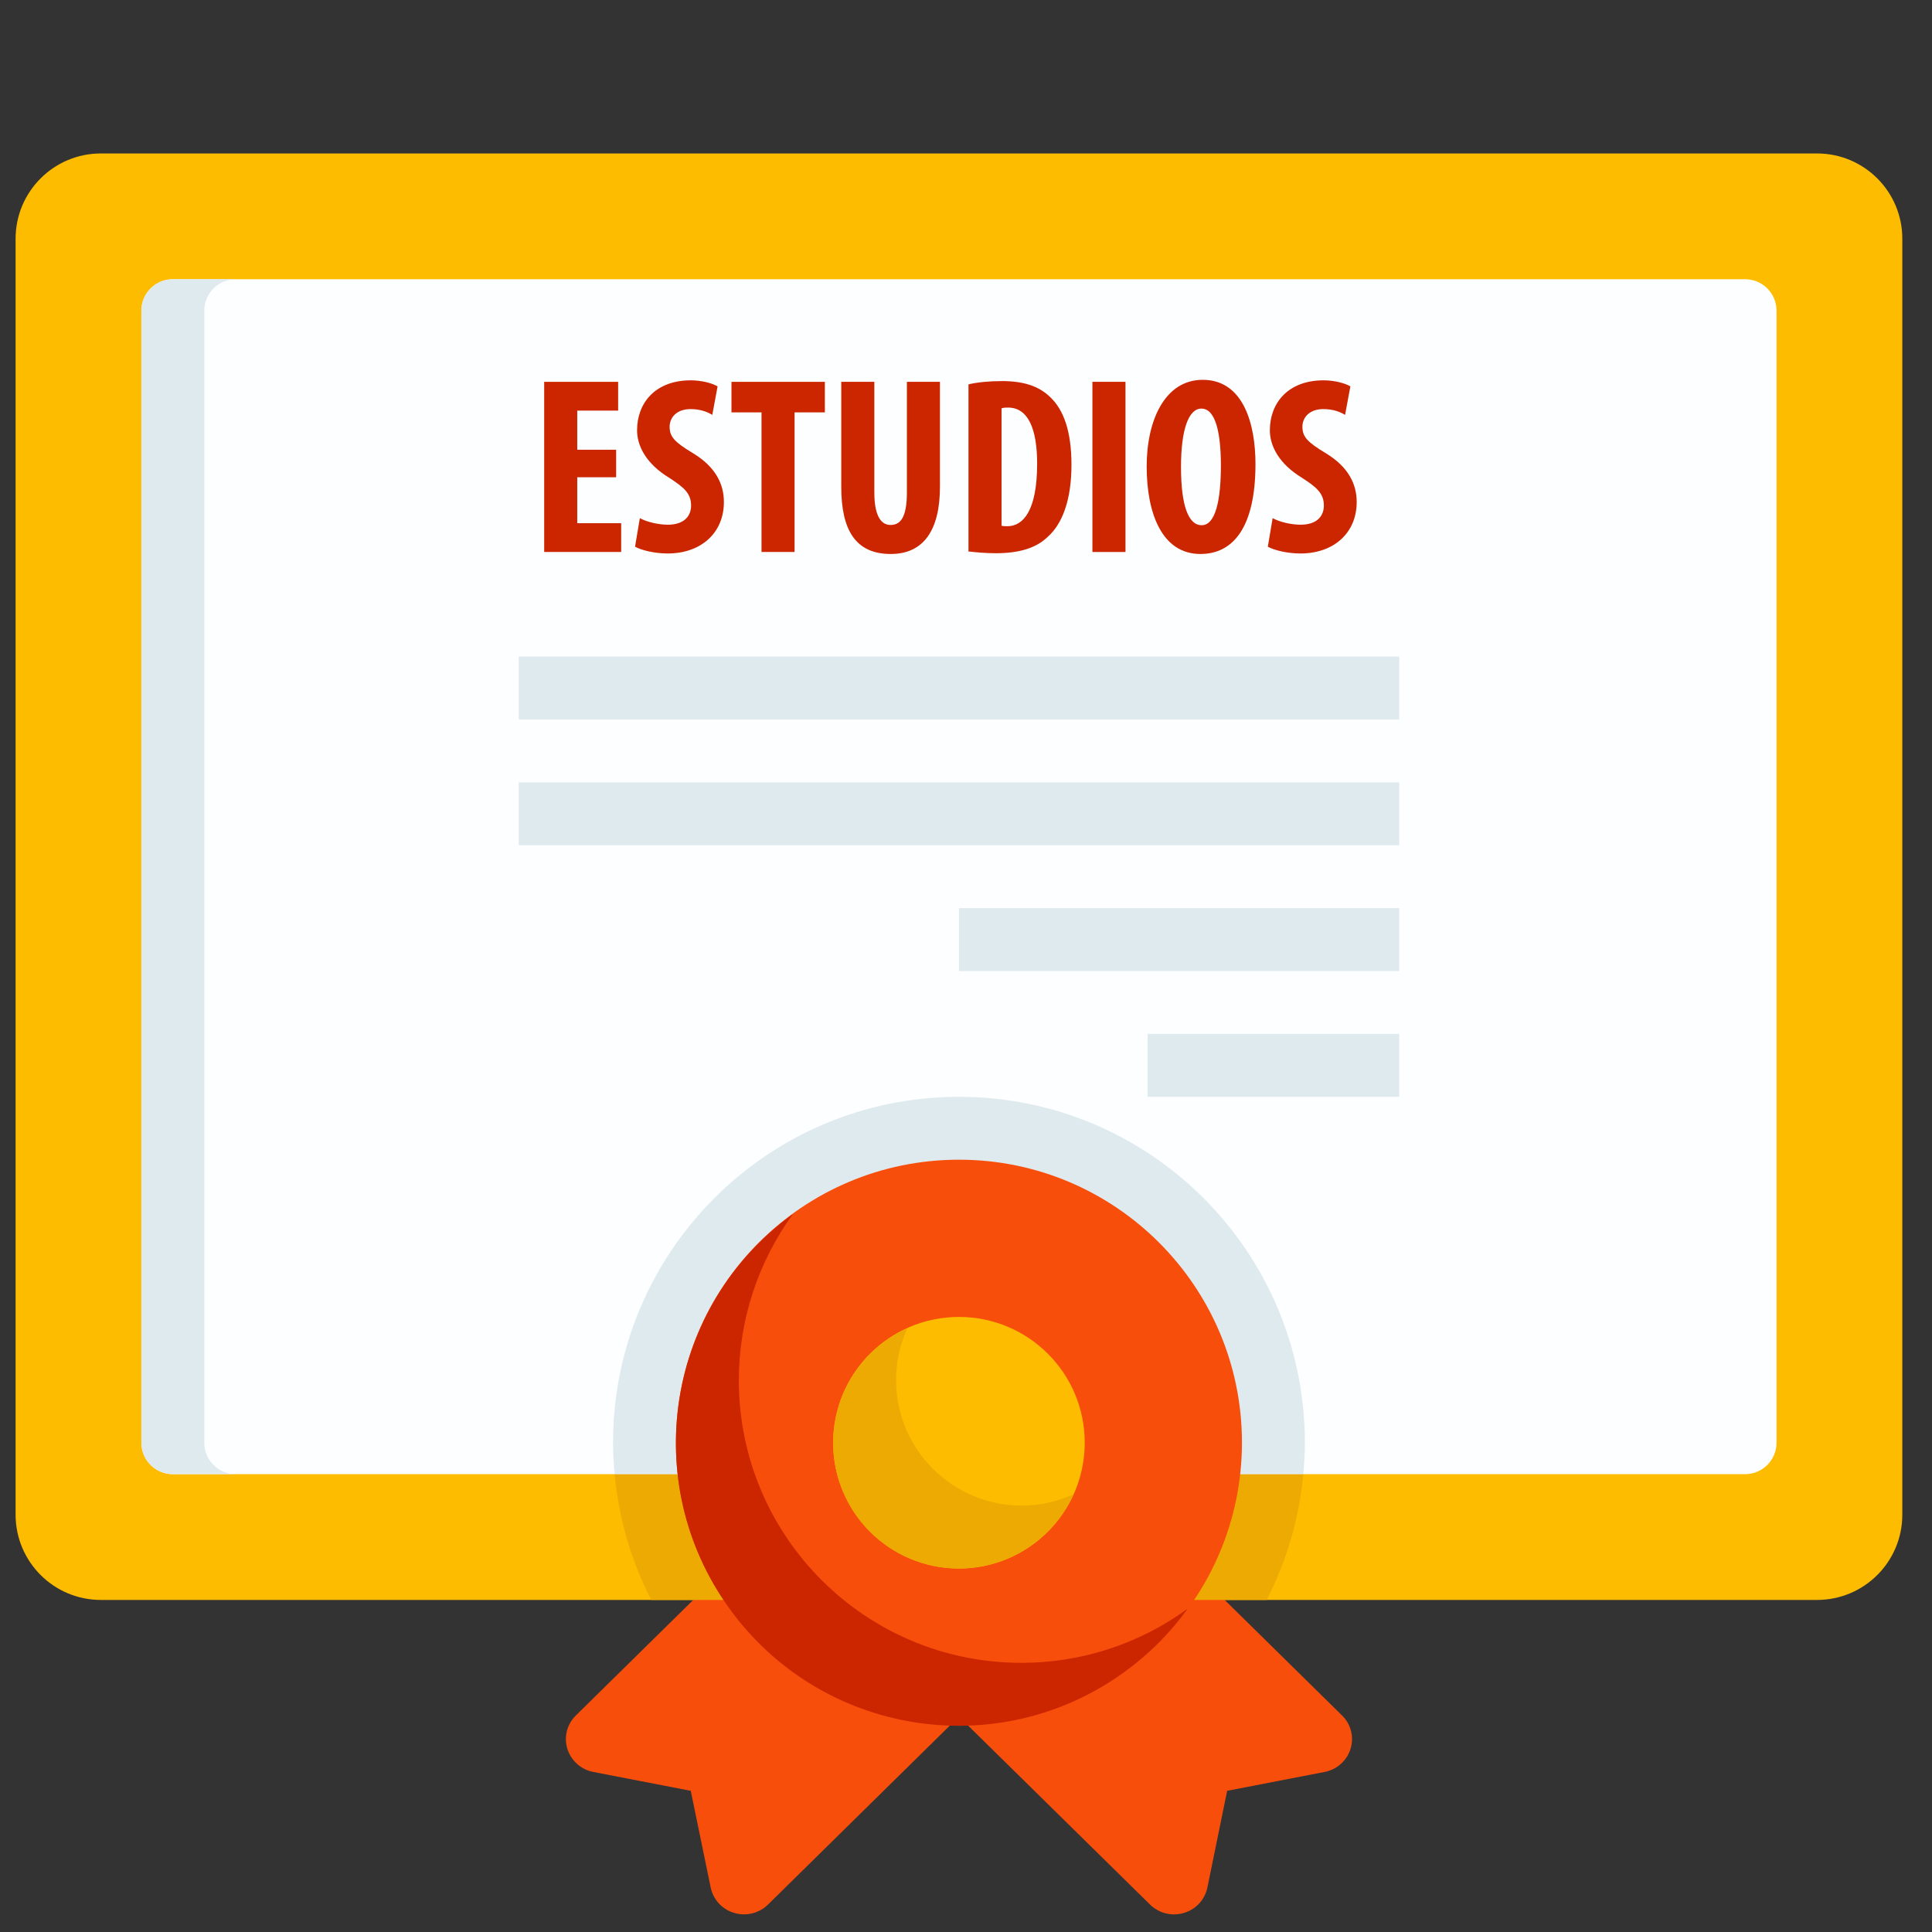
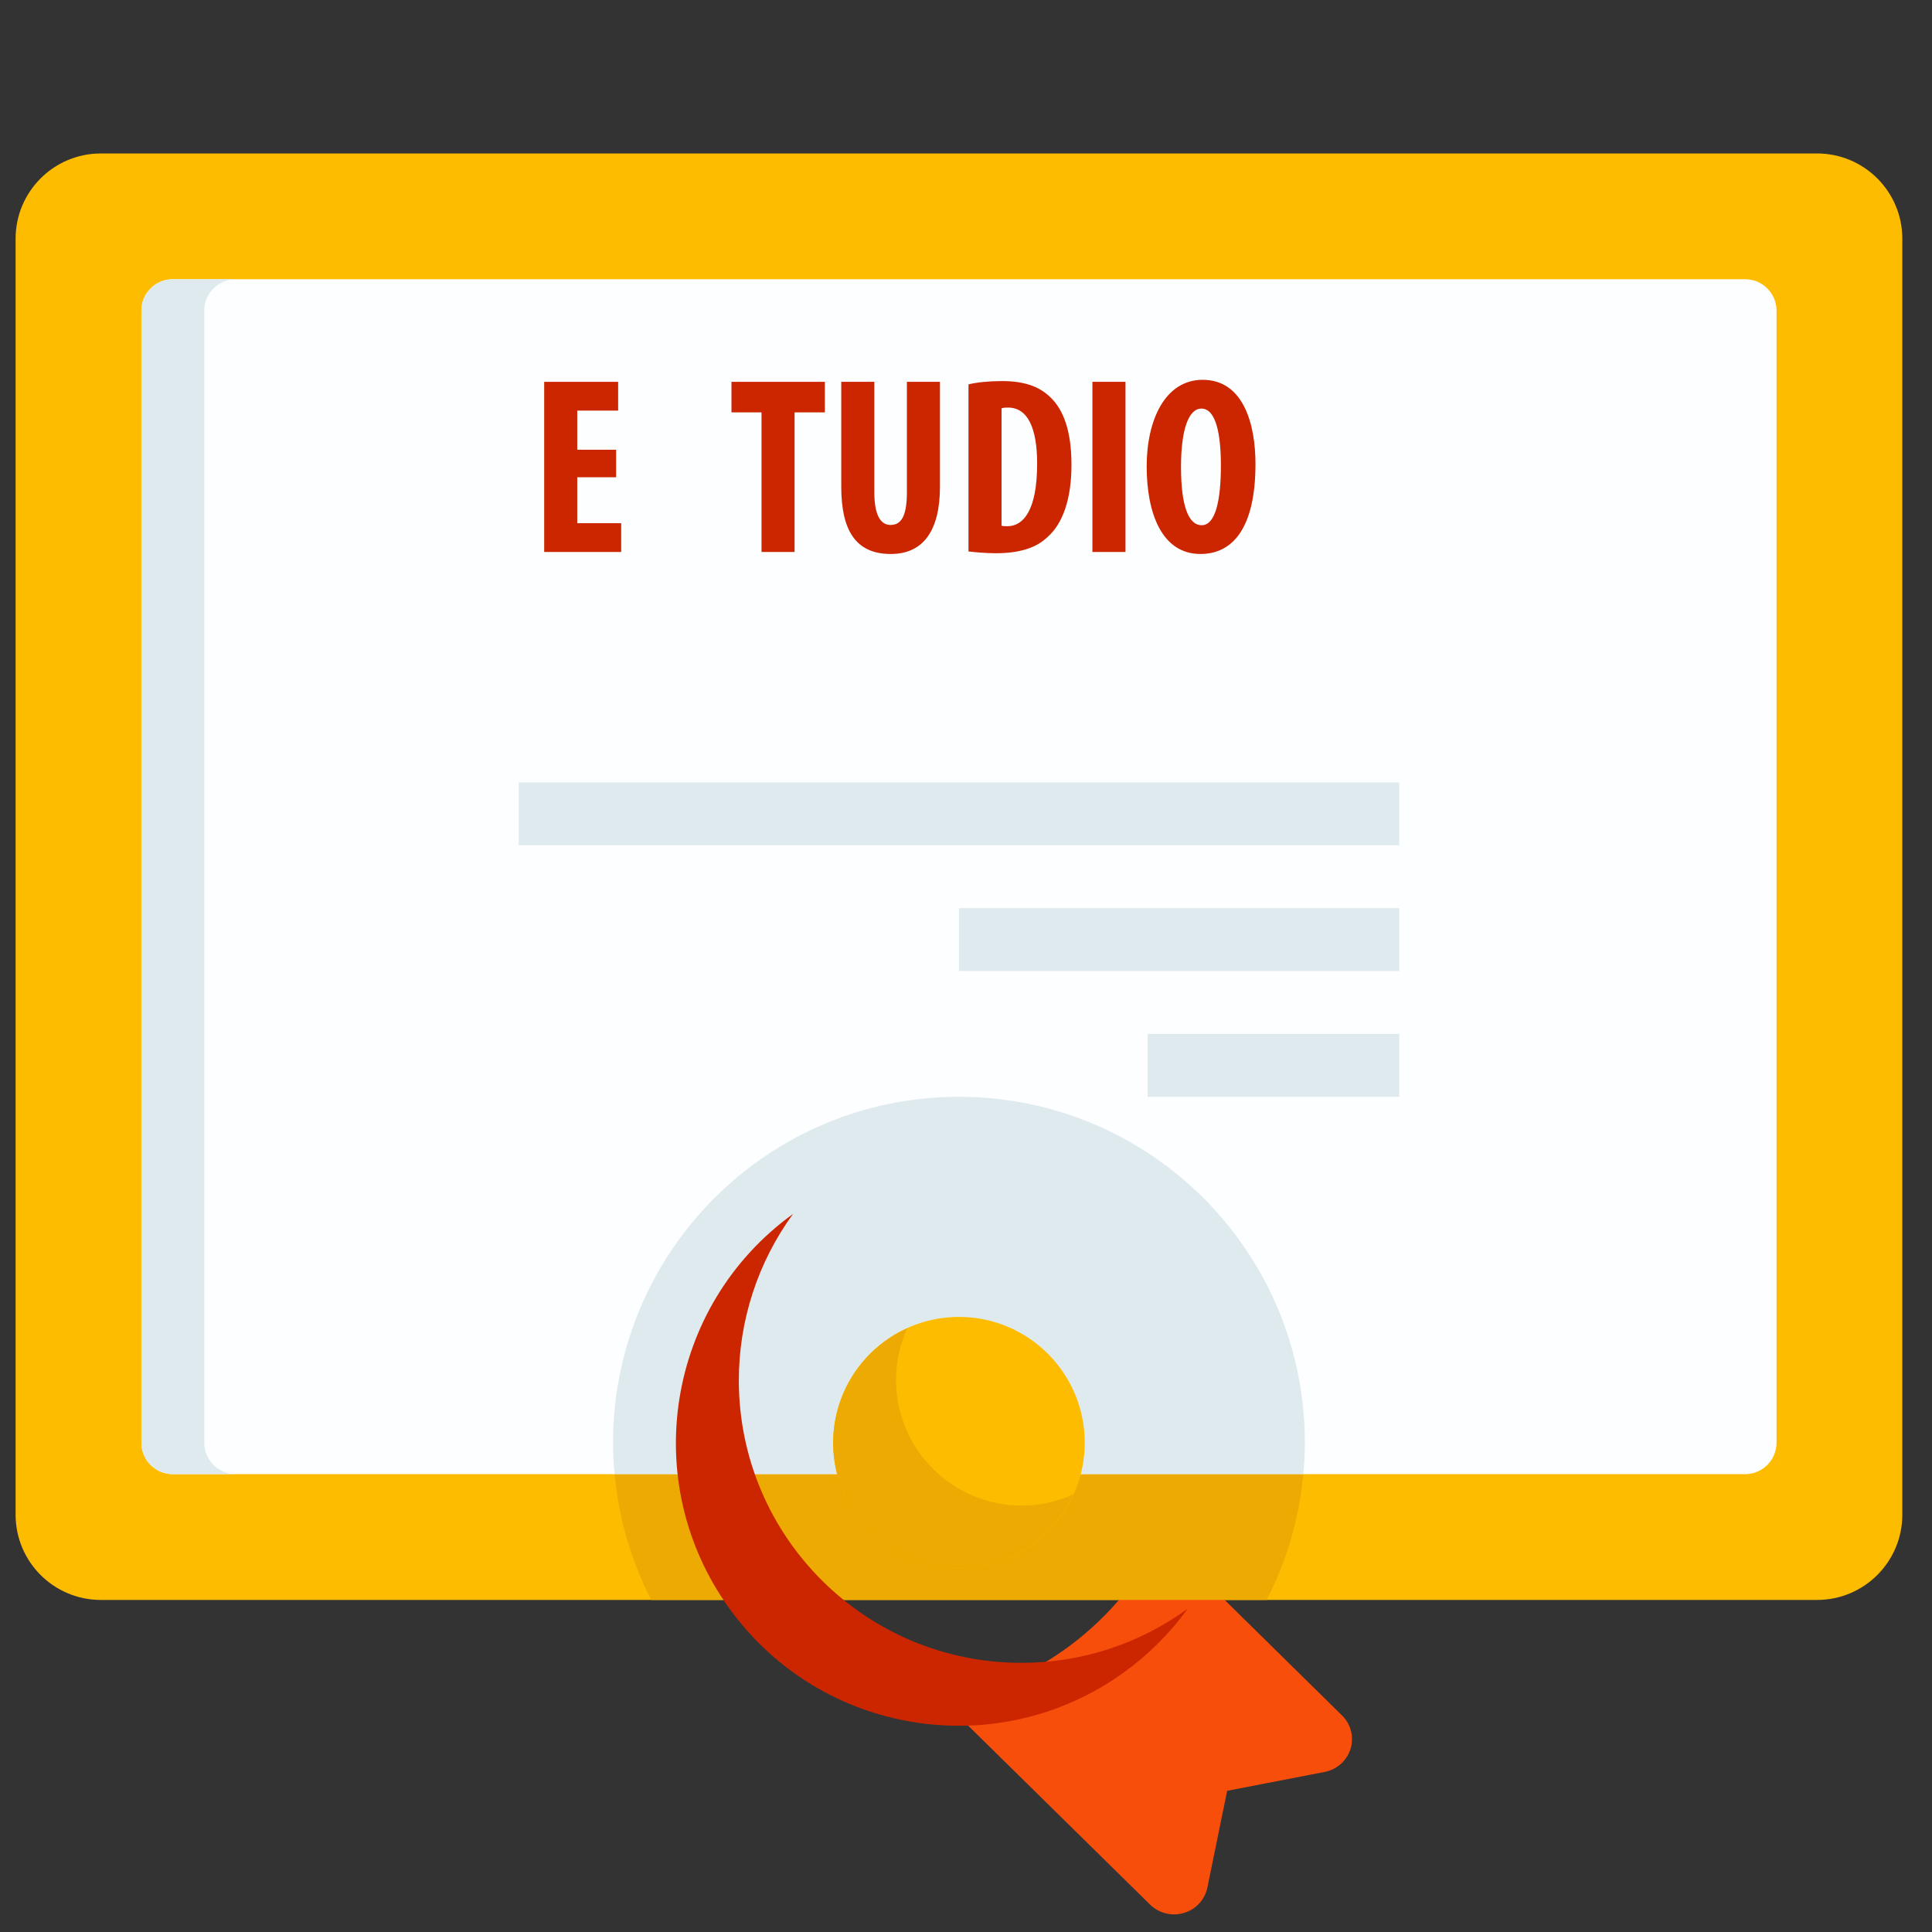
<svg xmlns="http://www.w3.org/2000/svg" version="1.1" id="Capa_1" x="0px" y="0px" viewBox="0 0 512 512" style="enable-background:new 0 0 512 512;" xml:space="preserve">
  <rect x="0" y="0" width="512" height="512" fill="#333333" stroke="none" />
  <style type="text/css">
	.st0{fill:#FEBC00;}
	.st1{fill:#F74E0C;}
	.st2{fill:#FDFEFF;}
	.st3{fill:#EDAA03;}
	.st4{fill:#DFEAEF;}
	.st5{fill:#CC2600;}
</style>
  <path class="st0" d="M481.533,424H26.733c-12.482,0-22.6-10.118-22.6-22.6V63.267  c0-12.482,10.118-22.6,22.6-22.6h454.8c12.482,0,22.6,10.118,22.6,22.6  v338.133C504.133,413.882,494.015,424,481.533,424z" />
-   <path class="st1" d="M200.658,407.333L152.6,454.625c-2.344,2.295-3.209,5.707-2.242,8.842  c0.988,3.148,3.626,5.498,6.867,6.117l25.833,5l5.283,25.642  c0.674,3.217,3.068,5.801,6.225,6.717c3.165,0.95,6.597,0.104,8.958-2.208  l54.775-53.917C233.331,446.161,211.992,430.063,200.658,407.333z" />
  <path class="st1" d="M307.608,407.333L355.667,454.625c2.344,2.295,3.209,5.707,2.242,8.842  c-0.988,3.148-3.626,5.498-6.867,6.117l-25.833,5l-5.242,25.65  c-0.674,3.217-3.068,5.801-6.225,6.717c-3.165,0.95-6.597,0.104-8.958-2.208  l-54.817-53.925C274.935,446.161,296.275,430.063,307.608,407.333z" />
  <path class="st2" d="M462.467,390.667H45.8c-4.602,0-8.333-3.731-8.333-8.333v-300  C37.467,77.731,41.198,74,45.8,74h416.667c4.602,0,8.333,3.731,8.333,8.333v300  C470.8,386.936,467.069,390.667,462.467,390.667z" />
  <path class="st3" d="M162.892,390.667c1.058,11.631,4.348,22.949,9.692,33.333h163.1  c5.343-10.385,8.634-21.702,9.692-33.333H162.892z" />
  <path class="st4" d="M345.8,382.333c0-50.626-41.041-91.667-91.667-91.667  s-91.667,41.041-91.667,91.667c0,2.817,0.175,5.583,0.425,8.333h182.5  C345.625,387.917,345.8,385.15,345.8,382.333z" />
  <path class="st4" d="M54.133,382.333v-300C54.133,77.731,57.864,74,62.467,74H45.8  c-4.602,0-8.333,3.731-8.333,8.333v300c0,4.602,3.731,8.333,8.333,8.333h16.667  C57.864,390.667,54.133,386.936,54.133,382.333z" />
-   <path class="st1" d="M254.133,457.333c-41.421,0-75-33.579-75-75s33.579-75,75-75s75,33.579,75,75  C329.087,423.736,295.536,457.287,254.133,457.333z" />
  <path class="st5" d="M270.8,440.667c-41.348,0.074-74.926-33.385-75-74.733  c-0.028-15.896,5.003-31.388,14.367-44.234  c-33.537,24.232-41.08,71.063-16.848,104.6  c24.232,33.537,71.063,41.08,104.6,16.848  c6.479-4.681,12.167-10.369,16.848-16.848  C302.006,435.63,286.608,440.662,270.8,440.667z" />
  <circle class="st0" cx="254.133" cy="382.333" r="33.333" />
  <path class="st3" d="M270.8,399c-18.409,0-33.333-14.924-33.333-33.333  c0.013-4.717,1.036-9.378,3-13.667c-16.777,7.524-24.277,27.223-16.753,44  s27.223,24.277,44,16.753c7.45-3.341,13.412-9.303,16.753-16.753  C280.178,397.964,275.518,398.987,270.8,399z" />
-   <rect x="137.467" y="174" class="st4" width="233.333" height="16.667" />
  <rect x="137.467" y="207.333" class="st4" width="233.333" height="16.667" />
  <rect x="254.133" y="240.667" class="st4" width="116.667" height="16.667" />
  <rect x="304.133" y="274" class="st4" width="66.667" height="16.667" />
  <g>
    <path class="st5" d="M163.279,126.477h-10.302v12.175h11.64v7.626h-20.403v-45.087h19.6   v7.626h-10.837v10.369h10.302V126.477z" />
-     <path class="st5" d="M169.566,137.313c1.806,1.003,4.883,1.739,7.425,1.739   c4.147,0,6.154-2.141,6.154-5.084c0-3.278-2.007-4.883-5.82-7.358   c-6.154-3.746-8.496-8.496-8.496-12.576c0-7.225,4.816-13.245,14.249-13.245   c2.943,0,5.753,0.803,7.091,1.605l-1.405,7.559   c-1.271-0.803-3.211-1.539-5.753-1.539c-3.746,0-5.552,2.274-5.552,4.683   c0,2.676,1.338,4.081,6.221,7.024c5.954,3.612,8.161,8.161,8.161,12.911   c0,8.228-6.087,13.646-14.917,13.646c-3.612,0-7.158-0.937-8.629-1.806   L169.566,137.313z" />
    <path class="st5" d="M201.808,109.285h-7.96v-8.094h24.751v8.094h-8.027v36.993h-8.763   V109.285z" />
    <path class="st5" d="M231.708,101.19v29.3c0,6.623,2.007,8.629,4.281,8.629   c2.542,0,4.348-1.806,4.348-8.629v-29.3h8.763v27.761   c0,11.573-4.348,17.861-13.044,17.861c-9.432,0-13.111-6.489-13.111-17.794v-27.828   H231.708z" />
    <path class="st5" d="M256.657,101.859c2.208-0.535,5.419-0.87,8.897-0.87   c5.686,0,9.633,1.338,12.509,4.014c3.88,3.479,5.887,9.432,5.887,18.195   c0,9.098-2.341,15.586-6.288,19.065c-3.01,2.943-7.492,4.348-13.78,4.348   c-2.742,0-5.485-0.268-7.225-0.468V101.859z M265.421,139.32   c0.401,0.134,1.07,0.134,1.538,0.134c4.215,0,7.894-4.147,7.894-16.59   c0-9.231-2.408-14.851-7.692-14.851c-0.603,0-1.204,0-1.739,0.201V139.32z" />
    <path class="st5" d="M298.265,101.19v45.087h-8.764v-45.087H298.265z" />
    <path class="st5" d="M332.714,122.931c0,16.991-6.021,23.881-14.584,23.881   c-10.234,0-14.248-10.837-14.248-23.212c0-12.309,4.883-22.945,14.851-22.945   C329.636,100.655,332.714,112.629,332.714,122.931z M312.979,123.734   c0,10.235,1.939,15.453,5.485,15.453c3.679,0,5.084-6.689,5.084-15.854   c0-7.894-1.204-15.051-5.151-15.051C314.919,108.281,312.979,114.034,312.979,123.734z" />
-     <path class="st5" d="M337.261,137.313c1.806,1.003,4.883,1.739,7.425,1.739   c4.147,0,6.154-2.141,6.154-5.084c0-3.278-2.007-4.883-5.819-7.358   c-6.154-3.746-8.496-8.496-8.496-12.576c0-7.225,4.816-13.245,14.248-13.245   c2.943,0,5.754,0.803,7.092,1.605l-1.405,7.559   c-1.271-0.803-3.211-1.539-5.753-1.539c-3.746,0-5.553,2.274-5.553,4.683   c0,2.676,1.338,4.081,6.222,7.024c5.954,3.612,8.161,8.161,8.161,12.911   c0,8.228-6.088,13.646-14.918,13.646c-3.611,0-7.157-0.937-8.629-1.806   L337.261,137.313z" />
  </g>
</svg>